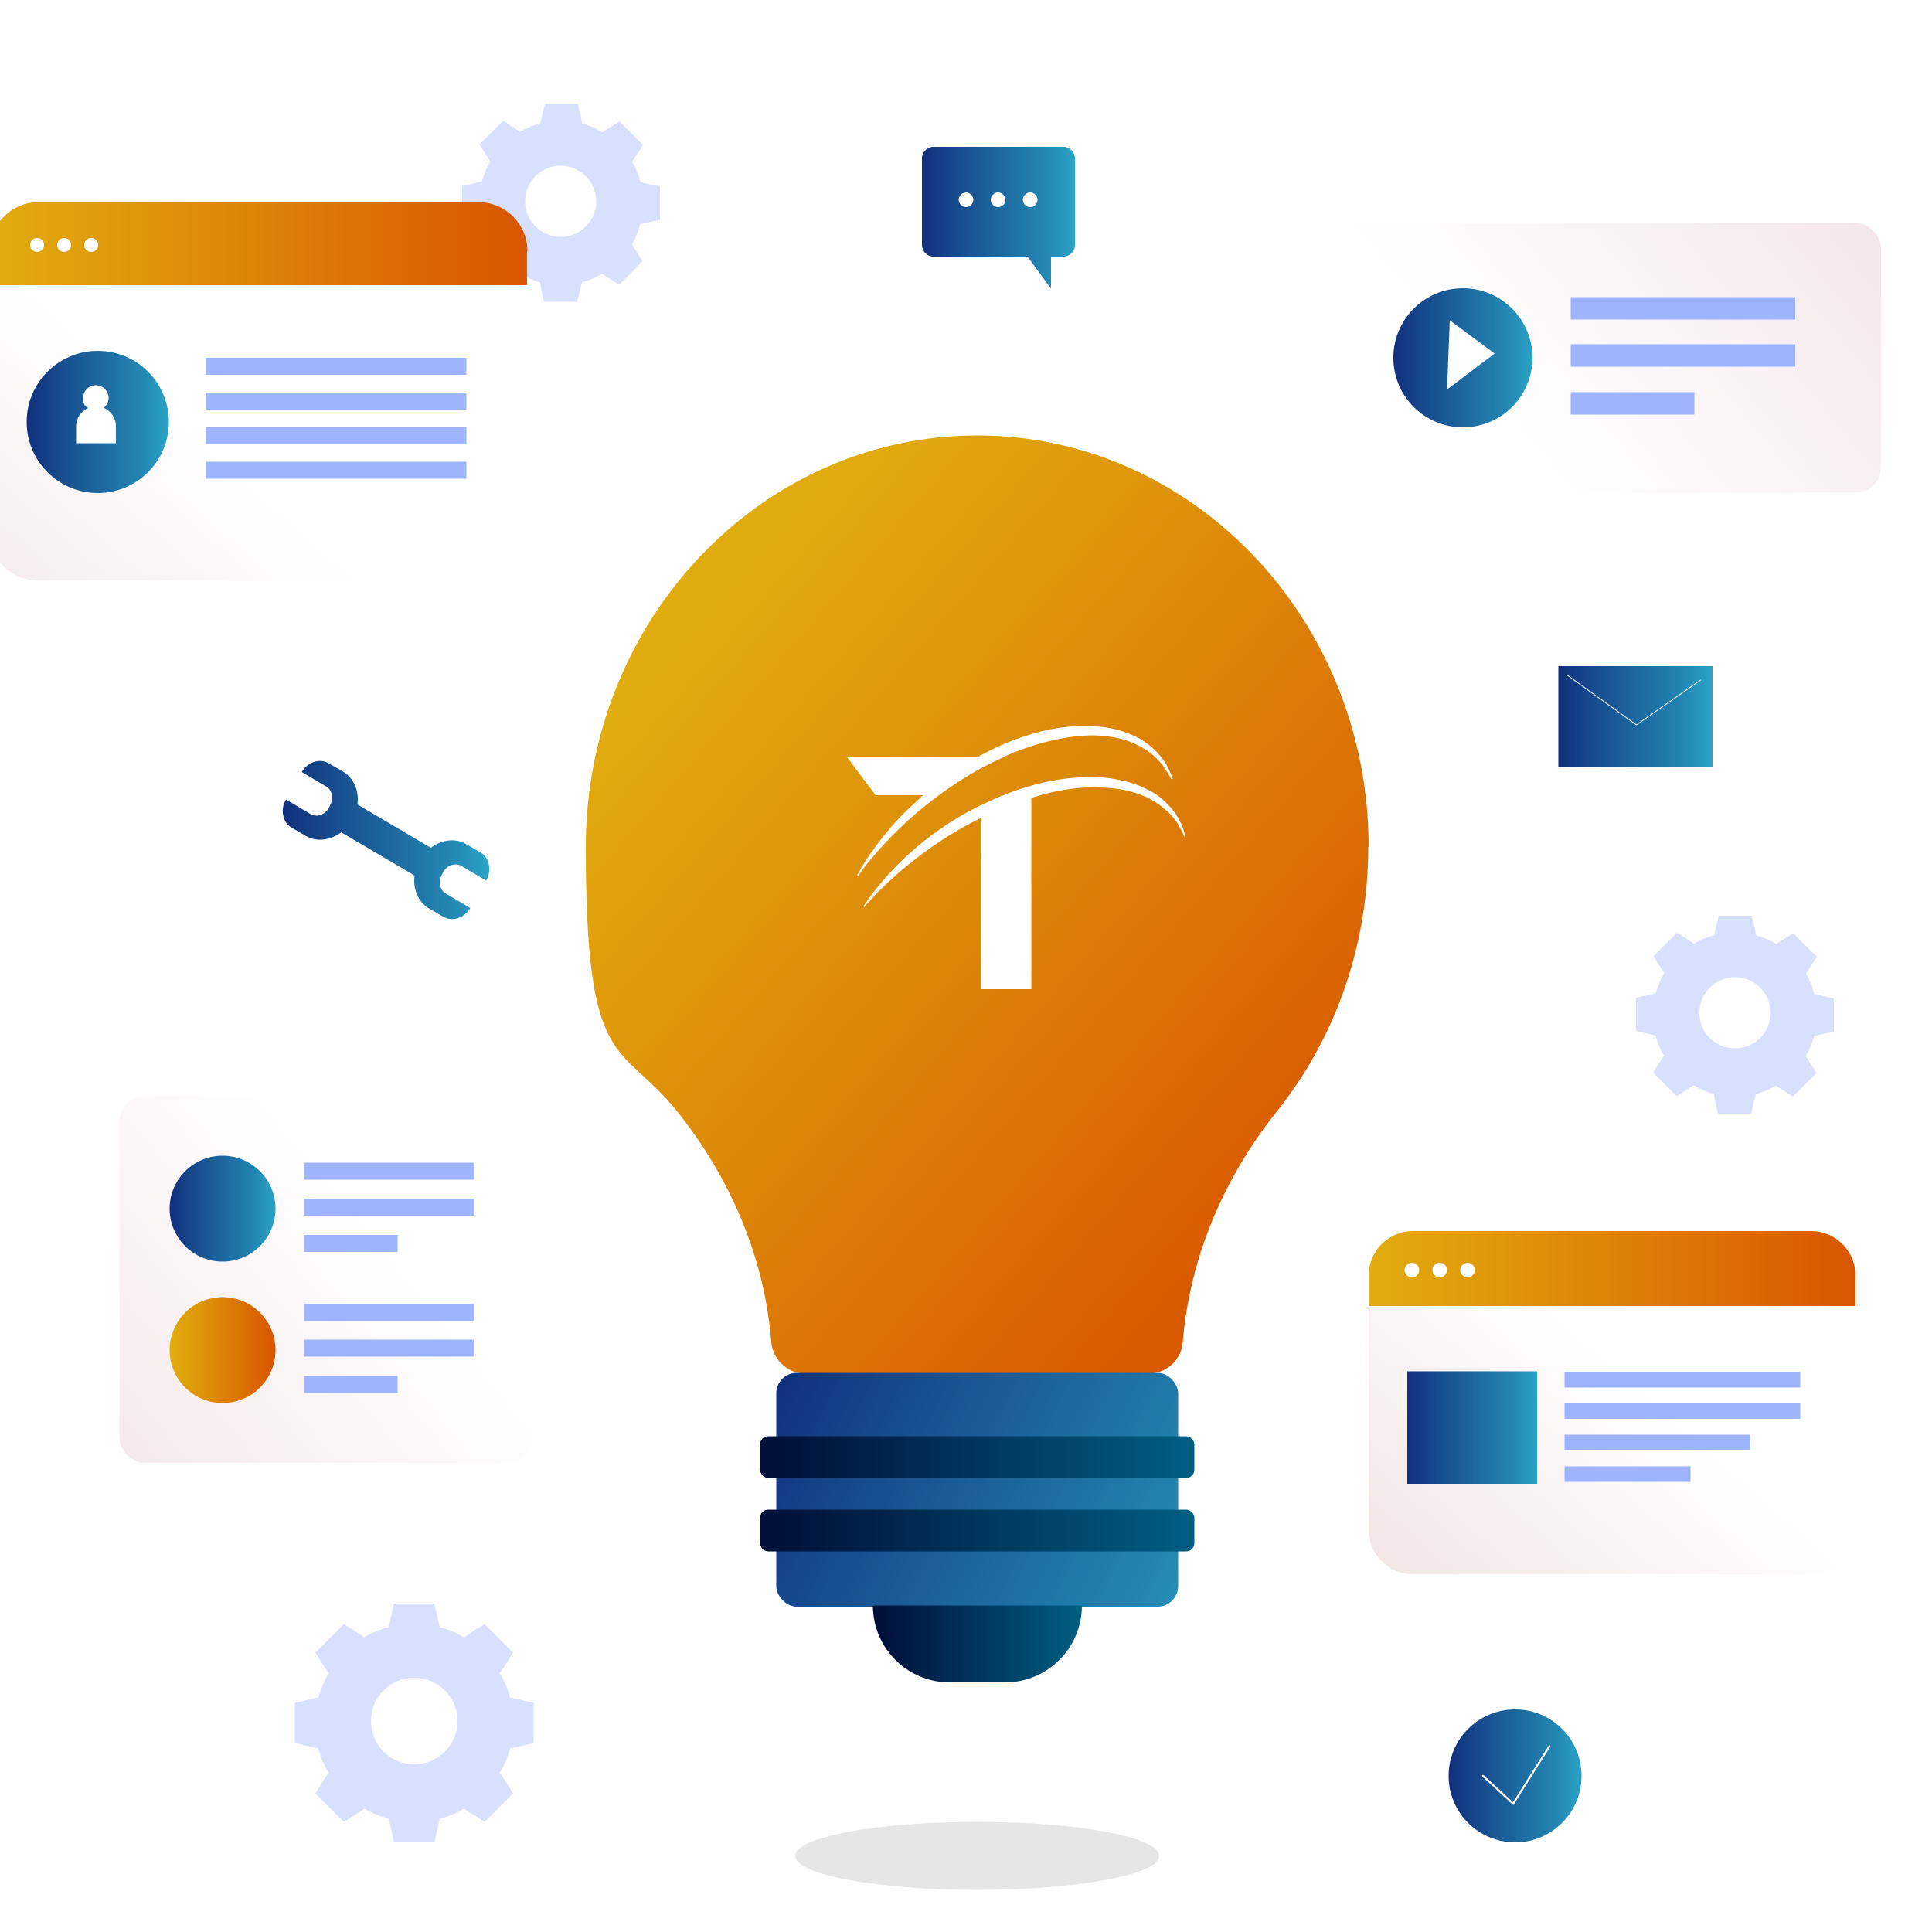
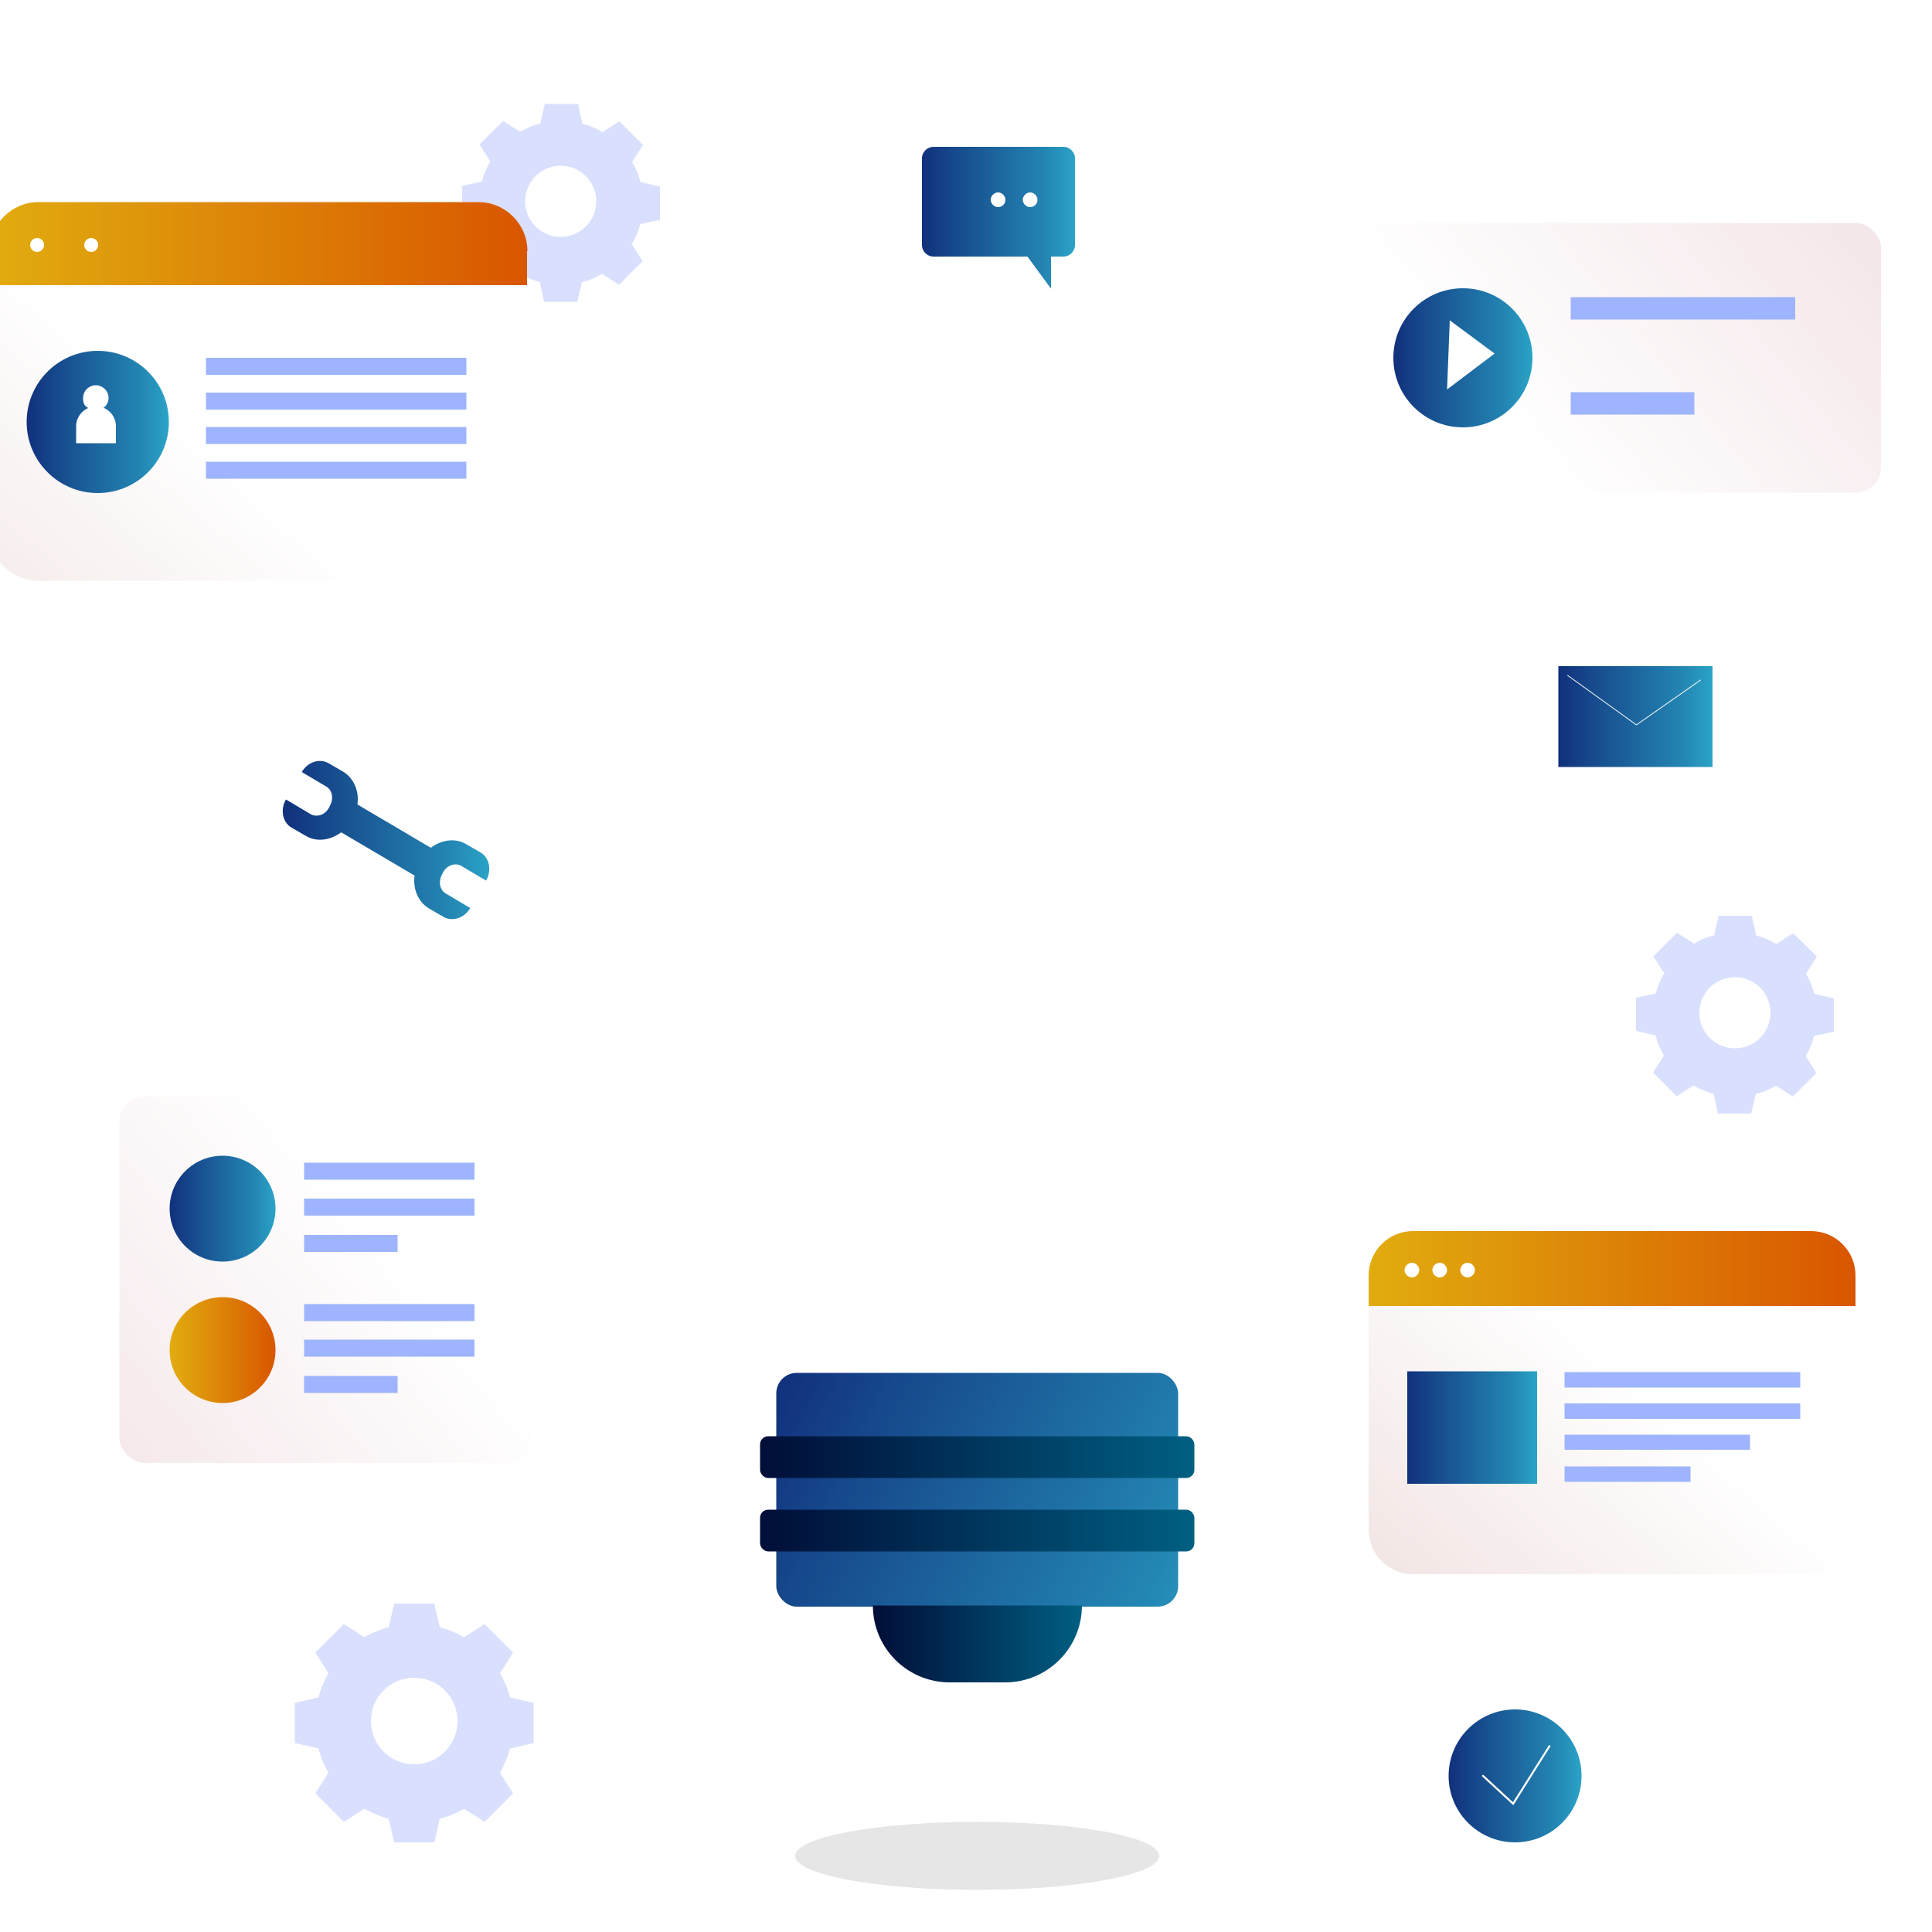
<svg xmlns="http://www.w3.org/2000/svg" xmlns:xlink="http://www.w3.org/1999/xlink" version="1.1" viewBox="0 0 500 500">
  <defs>
    <style>
      .st0 {
        fill: url(#linear-gradient2);
      }

      .st1 {
        fill: url(#Degradado_sin_nombre_5);
      }

      .st2 {
        fill: #e6e6e6;
      }

      .st2, .st3 {
        mix-blend-mode: multiply;
      }

      .st4 {
        fill: url(#linear-gradient10);
      }

      .st5 {
        fill: url(#Degradado_sin_nombre_201);
      }

      .st6 {
        fill: url(#Degradado_sin_nombre_128);
      }

      .st7 {
        fill: #fff;
      }

      .st8 {
        stroke-width: .5px;
      }

      .st8, .st9, .st10 {
        fill: none;
        stroke: #fff;
        stroke-linecap: round;
        stroke-miterlimit: 10;
      }

      .st11 {
        fill: url(#linear-gradient1);
      }

      .st12 {
        fill: url(#linear-gradient9);
      }

      .st13 {
        fill: url(#linear-gradient8);
      }

      .st14 {
        fill: url(#linear-gradient11);
      }

      .st15 {
        fill: url(#Degradado_sin_nombre_2011);
      }

      .st16 {
        fill: #9eb4fe;
      }

      .st17 {
        filter: url(#drop-shadow-1);
      }

      .st18 {
        isolation: isolate;
      }

      .st19 {
        fill: url(#Degradado_sin_nombre_2012);
      }

      .st9 {
        opacity: 0;
        stroke-width: 3px;
      }

      .st20 {
        fill: url(#linear-gradient7);
      }

      .st3 {
        fill: #d9e0fe;
        fill-rule: evenodd;
      }

      .st21 {
        fill: url(#linear-gradient4);
      }

      .st22 {
        fill: url(#Degradado_sin_nombre_214);
      }

      .st23 {
        fill: url(#linear-gradient5);
      }

      .st24 {
        fill: url(#linear-gradient3);
      }

      .st25 {
        display: none;
      }

      .st26 {
        fill: url(#linear-gradient6);
      }

      .st27 {
        fill: url(#Degradado_sin_nombre_2141);
      }

      .st28 {
        fill: url(#Degradado_sin_nombre_127);
      }

      .st29 {
        fill: url(#Degradado_sin_nombre_2013);
      }

      .st30 {
        fill: url(#linear-gradient);
      }

      .st10 {
        stroke-width: .2px;
      }
    </style>
    <radialGradient id="Degradado_sin_nombre_5" data-name="Degradado sin nombre 5" cx="255.7" cy="66.3" fx="255.7" fy="66.3" r="424.7" gradientUnits="userSpaceOnUse">
      <stop offset="0" stop-color="#ededed" />
      <stop offset="1" stop-color="#e1e1e1" />
    </radialGradient>
    <filter id="drop-shadow-1" x="5.3" y="18.9" width="489.5" height="462.2" filterUnits="userSpaceOnUse">
      <feOffset dx="-8" dy="8" />
      <feGaussianBlur result="blur" stdDeviation="8" />
      <feFlood flood-color="#000" flood-opacity=".2" />
      <feComposite in2="blur" operator="in" />
      <feComposite in="SourceGraphic" />
    </filter>
    <linearGradient id="Degradado_sin_nombre_128" data-name="Degradado sin nombre 128" x1="678.7" y1="-124.4" x2="400.4" y2="104.3" gradientUnits="userSpaceOnUse">
      <stop offset="0" stop-color="#d9aab3" />
      <stop offset="1" stop-color="#fff" />
    </linearGradient>
    <linearGradient id="linear-gradient" x1="368.6" y1="84.6" x2="404.6" y2="84.6" gradientUnits="userSpaceOnUse">
      <stop offset="0" stop-color="#11307c" />
      <stop offset=".2" stop-color="#16488b" />
      <stop offset=".8" stop-color="#2385b2" />
      <stop offset="1" stop-color="#2aa3c6" />
    </linearGradient>
    <linearGradient id="Degradado_sin_nombre_127" data-name="Degradado sin nombre 127" x1="106.1" y1="311.7" x2="-153" y2="524.6" gradientUnits="userSpaceOnUse">
      <stop offset="0" stop-color="#fff" />
      <stop offset="1" stop-color="#d9aab3" />
    </linearGradient>
    <linearGradient id="linear-gradient1" x1="51.9" y1="304.8" x2="79.2" y2="304.8" xlink:href="#linear-gradient" />
    <linearGradient id="Degradado_sin_nombre_201" data-name="Degradado sin nombre 201" x1="51.9" y1="341.4" x2="79.2" y2="341.4" gradientUnits="userSpaceOnUse">
      <stop offset="0" stop-color="#e1ac0f" />
      <stop offset=".3" stop-color="#de940a" />
      <stop offset="1" stop-color="#d95600" />
      <stop offset="1" stop-color="#d95500" />
    </linearGradient>
    <linearGradient id="Degradado_sin_nombre_214" data-name="Degradado sin nombre 214" x1="430.7" y1="348.7" x2="280.7" y2="519.8" gradientUnits="userSpaceOnUse">
      <stop offset="0" stop-color="#fff" />
      <stop offset="1" stop-color="#d9b7b3" />
    </linearGradient>
    <linearGradient id="Degradado_sin_nombre_2011" data-name="Degradado sin nombre 201" x1="362.2" y1="320.3" x2="488.2" y2="320.3" xlink:href="#Degradado_sin_nombre_201" />
    <linearGradient id="linear-gradient2" x1="372.2" y1="361.5" x2="405.8" y2="361.5" xlink:href="#linear-gradient" />
    <linearGradient id="Degradado_sin_nombre_2012" data-name="Degradado sin nombre 201" x1="180.1" y1="161.1" x2="348.7" y2="306.9" xlink:href="#Degradado_sin_nombre_201" />
    <linearGradient id="linear-gradient3" x1="208.1" y1="351.5" x2="329.8" y2="411.5" xlink:href="#linear-gradient" />
    <linearGradient id="linear-gradient4" x1="204.7" y1="369" x2="317.1" y2="369" gradientUnits="userSpaceOnUse">
      <stop offset="0" stop-color="#000e38" />
      <stop offset=".3" stop-color="#00254d" />
      <stop offset="1" stop-color="#005f82" />
    </linearGradient>
    <linearGradient id="linear-gradient5" y1="388.1" y2="388.1" xlink:href="#linear-gradient4" />
    <linearGradient id="linear-gradient6" x1="233.8" y1="417.4" x2="287.9" y2="417.4" xlink:href="#linear-gradient4" />
    <linearGradient id="linear-gradient7" x1="246.7" y1="48.2" x2="286.1" y2="48.2" xlink:href="#linear-gradient" />
    <linearGradient id="Degradado_sin_nombre_2141" data-name="Degradado sin nombre 214" x1="62.6" y1="107.3" x2="-103" y2="296.2" xlink:href="#Degradado_sin_nombre_214" />
    <linearGradient id="Degradado_sin_nombre_2013" data-name="Degradado sin nombre 201" x1="5.3" y1="55.1" x2="144.4" y2="55.1" xlink:href="#Degradado_sin_nombre_201" />
    <linearGradient id="linear-gradient8" x1="14.9" y1="101.2" x2="51.6" y2="101.2" xlink:href="#linear-gradient" />
    <linearGradient id="linear-gradient9" x1="411.3" y1="177.4" x2="451.2" y2="177.4" xlink:href="#linear-gradient" />
    <linearGradient id="linear-gradient10" x1="81.2" y1="209.3" x2="134.7" y2="209.3" xlink:href="#linear-gradient" />
    <linearGradient id="linear-gradient11" x1="383" y1="451.6" x2="417.3" y2="451.6" xlink:href="#linear-gradient" />
  </defs>
  <g class="st18">
    <g id="BACKGROUND" class="st25">
      <rect class="st1" width="500" height="500" />
    </g>
    <g id="OBJECTS">
      <g>
        <g class="st17">
          <g>
            <g>
              <rect class="st6" x="354.1" y="49.7" width="140.7" height="69.8" rx="6.5" ry="6.5" />
              <circle class="st30" cx="386.6" cy="84.6" r="18" />
              <rect class="st16" x="414.5" y="68.9" width="58.1" height="5.8" />
-               <rect class="st16" x="414.5" y="81.1" width="58.1" height="5.8" />
              <rect class="st16" x="414.5" y="93.5" width="32" height="5.8" />
            </g>
            <polygon class="st7" points="383.2 74.9 394.8 83.5 382.5 92.8 383.2 74.9" />
          </g>
          <g>
            <rect class="st28" x="38.9" y="275.7" width="106.9" height="94.9" rx="6.5" ry="6.5" />
            <circle class="st11" cx="65.6" cy="304.8" r="13.7" />
            <rect class="st16" x="86.7" y="292.9" width="44.1" height="4.4" />
            <rect class="st16" x="86.7" y="302.2" width="44.1" height="4.4" />
            <rect class="st16" x="86.7" y="311.6" width="24.2" height="4.4" />
            <circle class="st5" cx="65.6" cy="341.4" r="13.7" />
            <rect class="st16" x="86.7" y="329.5" width="44.1" height="4.4" />
            <rect class="st16" x="86.7" y="338.7" width="44.1" height="4.4" />
            <rect class="st16" x="86.7" y="348.1" width="24.2" height="4.4" />
          </g>
          <g>
            <g>
              <g>
                <path class="st22" d="M488.2,322.1v65.8c0,6.3-5.1,11.5-11.5,11.5h-103c-6.3,0-11.5-5.1-11.5-11.5v-65.8c0-6.3,5.1-11.5,11.5-11.5h103c6.3,0,11.5,5.1,11.5,11.5Z" />
                <path class="st15" d="M488.2,322.1v7.9h-126v-7.9c0-6.3,5.1-11.5,11.5-11.5h103c6.3,0,11.5,5.1,11.5,11.5Z" />
                <rect class="st16" x="412.9" y="347.1" width="61" height="4" />
                <rect class="st16" x="412.9" y="355.2" width="61" height="4" />
                <rect class="st16" x="412.9" y="363.3" width="48" height="3.9" />
                <rect class="st16" x="412.9" y="371.5" width="32.6" height="4" />
              </g>
              <rect class="st0" x="372.2" y="346.9" width="33.6" height="29.1" />
            </g>
            <g>
              <path class="st7" d="M375.3,320.7c0,1-.9,1.9-1.9,1.9s-1.9-.9-1.9-1.9.9-1.9,1.9-1.9,1.9.9,1.9,1.9Z" />
              <path class="st7" d="M382.5,320.7c0,1-.9,1.9-1.9,1.9s-1.9-.9-1.9-1.9.9-1.9,1.9-1.9,1.9.9,1.9,1.9Z" />
              <path class="st7" d="M389.7,320.7c0,1-.9,1.9-1.9,1.9s-1.9-.9-1.9-1.9.9-1.9,1.9-1.9,1.9.9,1.9,1.9Z" />
            </g>
          </g>
          <g>
            <g>
              <g>
-                 <path class="st19" d="M362.2,211.2c0-58.8-45.4-106.5-101.3-106.5s-101.3,47.7-101.3,106.5,8.9,50,23.7,68.5c13.9,17.4,22.6,38,24.3,59.6.4,4.6,4.2,8.2,9,8.2h88.5c4.8,0,8.7-3.6,9-8.2,1.8-21.7,10.5-42.3,24.3-59.6,14.8-18.5,23.7-42.4,23.7-68.5Z" />
                <rect class="st24" x="208.9" y="347.3" width="104" height="60.5" rx="5.3" ry="5.3" />
                <rect class="st21" x="204.7" y="363.7" width="112.4" height="10.8" rx="2.1" ry="2.1" />
                <rect class="st23" x="204.7" y="382.7" width="112.4" height="10.8" rx="2.1" ry="2.1" />
                <path class="st26" d="M268,427.4h-14.2c-11,0-19.9-8.9-19.9-19.9h54.1c0,11-8.9,19.9-19.9,19.9Z" />
              </g>
              <ellipse class="st2" cx="260.9" cy="472.3" rx="47.1" ry="8.8" />
            </g>
            <path class="st9" d="M288.6,122.7s64.2,22.1,53.9,113.7" />
          </g>
          <g>
            <path class="st20" d="M283.2,30h-33.6c-1.6,0-3,1.3-3,3v22.4c0,1.6,1.3,3,3,3h24.3l6.1,8.3v-8.3h3.2c1.6,0,3-1.3,3-3v-22.4c0-1.6-1.3-3-3-3Z" />
            <g>
-               <path class="st7" d="M259.9,43.7c0,1.1-.9,1.9-1.9,1.9s-1.9-.9-1.9-1.9.9-1.9,1.9-1.9,1.9.9,1.9,1.9Z" />
              <path class="st7" d="M268.2,43.7c0,1.1-.9,1.9-1.9,1.9s-1.9-.9-1.9-1.9.9-1.9,1.9-1.9,1.9.9,1.9,1.9Z" />
              <path class="st7" d="M276.5,43.7c0,1.1-.9,1.9-1.9,1.9s-1.9-.9-1.9-1.9.9-1.9,1.9-1.9,1.9.9,1.9,1.9Z" />
            </g>
          </g>
          <path class="st3" d="M436.5,249.1c.5-1.8,1.2-3.6,2.2-5.2l-2.8-4.4,6.1-6.1,4.4,2.8c1.6-.9,3.3-1.7,5.2-2.1l1.2-5.1h8.6s1.1,5.1,1.1,5.1c1.8.5,3.6,1.2,5.2,2.2l4.4-2.8,6.1,6.1-2.8,4.4c.9,1.6,1.7,3.3,2.1,5.2l5.1,1.2v8.6s-5.1,1.1-5.1,1.1c-.5,1.8-1.2,3.6-2.2,5.2l2.8,4.4-6.1,6.1-4.4-2.8c-1.6.9-3.3,1.7-5.2,2.1l-1.2,5.1h-8.6s-1.1-5.1-1.1-5.1c-1.8-.5-3.6-1.2-5.2-2.2l-4.4,2.8-6.1-6.1,2.8-4.4c-.9-1.6-1.7-3.3-2.1-5.2l-5.1-1.2v-8.6s5.1-1.1,5.1-1.1h0ZM447.8,254.1c0,5.1,4.1,9.2,9.2,9.2,5.1,0,9.2-4.1,9.2-9.2,0-5.1-4.1-9.2-9.2-9.2-5.1,0-9.2,4.1-9.2,9.2Z" />
          <path class="st3" d="M90.4,431.3c.6-2.2,1.5-4.3,2.6-6.3l-3.4-5.3,7.4-7.4,5.3,3.4c1.9-1.1,4-2,6.3-2.6l1.4-6.1h10.4s1.4,6.1,1.4,6.1c2.2.6,4.3,1.5,6.3,2.6l5.3-3.4,7.4,7.4-3.4,5.3c1.1,1.9,2,4,2.6,6.3l6.1,1.4v10.4s-6.1,1.4-6.1,1.4c-.6,2.2-1.5,4.3-2.6,6.3l3.4,5.3-7.4,7.4-5.3-3.4c-1.9,1.1-4,2-6.3,2.6l-1.4,6.1h-10.4s-1.4-6.1-1.4-6.1c-2.2-.6-4.3-1.5-6.3-2.6l-5.3,3.4-7.4-7.4,3.4-5.3c-1.1-1.9-2-4-2.6-6.3l-6.1-1.4v-10.4s6.1-1.4,6.1-1.4h0ZM104,437.4c0,6.2,5,11.2,11.2,11.2,6.2,0,11.2-5,11.2-11.2,0-6.2-5-11.2-11.2-11.2-6.2,0-11.2,5-11.2,11.2Z" />
          <path class="st3" d="M132.7,39c.5-1.8,1.2-3.6,2.2-5.2l-2.8-4.4,6.1-6.1,4.4,2.8c1.6-.9,3.3-1.7,5.2-2.1l1.2-5.1h8.6s1.1,5.1,1.1,5.1c1.8.5,3.6,1.2,5.2,2.2l4.4-2.8,6.1,6.1-2.8,4.4c.9,1.6,1.7,3.3,2.1,5.2l5.1,1.2v8.6s-5.1,1.1-5.1,1.1c-.5,1.8-1.2,3.6-2.2,5.2l2.8,4.4-6.1,6.1-4.4-2.8c-1.6.9-3.3,1.7-5.2,2.1l-1.2,5.1h-8.6s-1.1-5.1-1.1-5.1c-1.8-.5-3.6-1.2-5.2-2.2l-4.4,2.8-6.1-6.1,2.8-4.4c-.9-1.6-1.7-3.3-2.1-5.2l-5.1-1.2v-8.6s5.1-1.1,5.1-1.1h0ZM143.9,44.1c0,5.1,4.1,9.2,9.2,9.2,5.1,0,9.2-4.1,9.2-9.2,0-5.1-4.1-9.2-9.2-9.2-5.1,0-9.2,4.1-9.2,9.2Z" />
          <g>
            <g>
              <g>
                <path class="st27" d="M144.4,57v72.6c0,7-5.7,12.7-12.7,12.7H17.9c-7,0-12.7-5.7-12.7-12.7V57c0-7,5.7-12.7,12.7-12.7h113.8c7,0,12.7,5.7,12.7,12.7Z" />
                <path class="st29" d="M144.4,57v8.8H5.3v-8.8c0-7,5.7-12.7,12.7-12.7h113.8c7,0,12.7,5.7,12.7,12.7Z" />
                <circle class="st13" cx="33.3" cy="101.2" r="18.4" />
                <rect class="st16" x="61.3" y="84.6" width="67.4" height="4.4" />
                <rect class="st16" x="61.3" y="93.6" width="67.4" height="4.4" />
                <rect class="st16" x="61.3" y="102.5" width="67.4" height="4.4" />
                <rect class="st16" x="61.3" y="111.5" width="67.4" height="4.4" />
              </g>
              <path class="st7" d="M34.9,97.5c.7-.6,1.2-1.5,1.2-2.5,0-1.8-1.5-3.3-3.3-3.3s-3.3,1.5-3.3,3.3.5,2,1.3,2.6c-1.8.8-3.1,2.6-3.1,4.7v4.4h10.3v-4.4c0-2.2-1.4-4.1-3.3-4.8Z" />
            </g>
            <g>
              <path class="st7" d="M19.4,55.4c0,1-.8,1.8-1.8,1.8s-1.8-.8-1.8-1.8.8-1.8,1.8-1.8,1.8.8,1.8,1.8Z" />
-               <path class="st7" d="M26.4,55.4c0,1-.8,1.8-1.8,1.8s-1.8-.8-1.8-1.8.8-1.8,1.8-1.8,1.8.8,1.8,1.8Z" />
              <path class="st7" d="M33.4,55.4c0,1-.8,1.8-1.8,1.8s-1.8-.8-1.8-1.8.8-1.8,1.8-1.8,1.8.8,1.8,1.8Z" />
            </g>
          </g>
          <g>
            <rect class="st12" x="411.3" y="164.4" width="39.9" height="26.1" />
            <polyline class="st10" points="413.7 166.8 431.5 179.6 448.1 168" />
          </g>
          <path class="st4" d="M122.4,218.3l.3-.6c1-1.8,3.1-2.5,4.7-1.6l6.4,3.8c1.5-2.6.9-5.8-1.3-7.2l-3.8-2.2c-2.8-1.7-6.4-1.2-9.2.9l-19-11.2c.5-3.4-.9-6.8-3.7-8.5l-3.8-2.2c-2.3-1.3-5.4-.3-6.9,2.3l6.4,3.8c1.5.9,1.9,3.1.9,4.9l-.3.6c-1,1.8-3.1,2.5-4.7,1.6l-6.4-3.8c-1.5,2.6-.9,5.8,1.3,7.2l3.8,2.2c2.8,1.7,6.4,1.2,9.2-.9l19,11.2c-.5,3.4.9,6.8,3.7,8.5l3.8,2.2c2.3,1.3,5.4.3,6.9-2.3l-6.4-3.8c-1.5-.9-1.9-3.1-.9-4.9Z" />
          <g>
            <circle class="st14" cx="400.1" cy="451.6" r="17.2" />
            <polyline class="st8" points="391.8 451.6 399.6 458.8 409 443.9" />
          </g>
        </g>
        <g>
          <path class="st7" d="M260,195.8l-.4.2c-5.6,2.5-10.9,5.7-15.5,9-.4.3-.7.5-1.1.8h-16.4l-7.5-10h40.9Z" />
          <path class="st7" d="M238.9,205.8h4.1c-4.2,3.1-7.9,6.3-10.9,9.3-3.3,3.2-5.8,6.1-7.5,8.2-.8,1.1-1.5,1.9-1.9,2.5s-.7.9-.7.9l-.2-.2s.2-.3.6-1,.9-1.6,1.6-2.7c.7-1.1,1.7-2.5,2.8-4,1.1-1.5,2.5-3.2,4-5,1.6-1.8,3.3-3.6,5.3-5.4.9-.8,1.8-1.7,2.8-2.6h0Z" />
          <path class="st7" d="M303.4,201.6h-.3c0,.1-.1-.2-.5-.9s-.9-1.5-1.7-2.6c-.8-1.1-1.9-2.2-3.4-3.4-1.5-1.1-3.3-2.1-5.5-2.9-2.1-.8-4.6-1.2-7.2-1.4-2.6-.2-5.4,0-8.2.4-5.5.8-11.3,2.6-16.7,5h-6.7c1.7-.9,3.4-1.8,5.1-2.6,2.9-1.3,5.9-2.4,8.9-3.3,3-.9,6.1-1.5,9.1-1.8,3-.4,6-.3,8.7,0,2.8.3,5.4,1,7.7,2,2.3.9,4.2,2.2,5.7,3.6,1.5,1.3,2.5,2.7,3.3,3.9.7,1.2,1.1,2.2,1.4,2.9.3.7.4,1.1.4,1.1h0Z" />
          <path class="st7" d="M306.9,216.8h-.3c0,0-.1-.3-.4-.9-.3-.7-.7-1.6-1.4-2.7-.7-1.1-1.7-2.4-3.1-3.6-1.4-1.2-3.1-2.4-5.2-3.4-.7-.3-1.6-.6-2.4-.9-1.5-.5-3-.9-4.7-1.1-2.6-.4-5.4-.5-8.2-.4-4,.2-8.2.9-12.3,2.1h0c-.7.2-1.3.4-2,.6v49.5h-13.1v-44.3c-2.2,1.1-4.3,2.2-6.3,3.4-4.9,2.9-9.3,6.1-12.8,9-3.6,2.9-6.3,5.6-8.2,7.5-.9,1-1.6,1.7-2.1,2.3-.5.5-.7.8-.7.8l-.2-.2s.2-.3.6-.9c.4-.6,1-1.5,1.9-2.6.8-1.1,1.9-2.4,3.1-3.8,1.3-1.4,2.7-3,4.4-4.6,1.7-1.6,3.6-3.3,5.7-5,2.1-1.6,4.4-3.3,6.9-4.9,2.4-1.5,5-3,7.7-4.3,0,0,.2,0,.3-.1,2.8-1.4,5.7-2.6,8.7-3.7,3-1,6.1-1.9,9.2-2.5,3.1-.6,6.2-.9,9.2-1s6,.2,8.7.8c1.5.3,3,.7,4.3,1.2,1.1.4,2.1.9,3.1,1.4,2.2,1.1,4,2.6,5.3,4.1,1.4,1.4,2.3,2.9,2.9,4.2.6,1.2.9,2.3,1.1,3,.2.7.3,1.1.3,1.1h0Z" />
        </g>
      </g>
    </g>
  </g>
</svg>